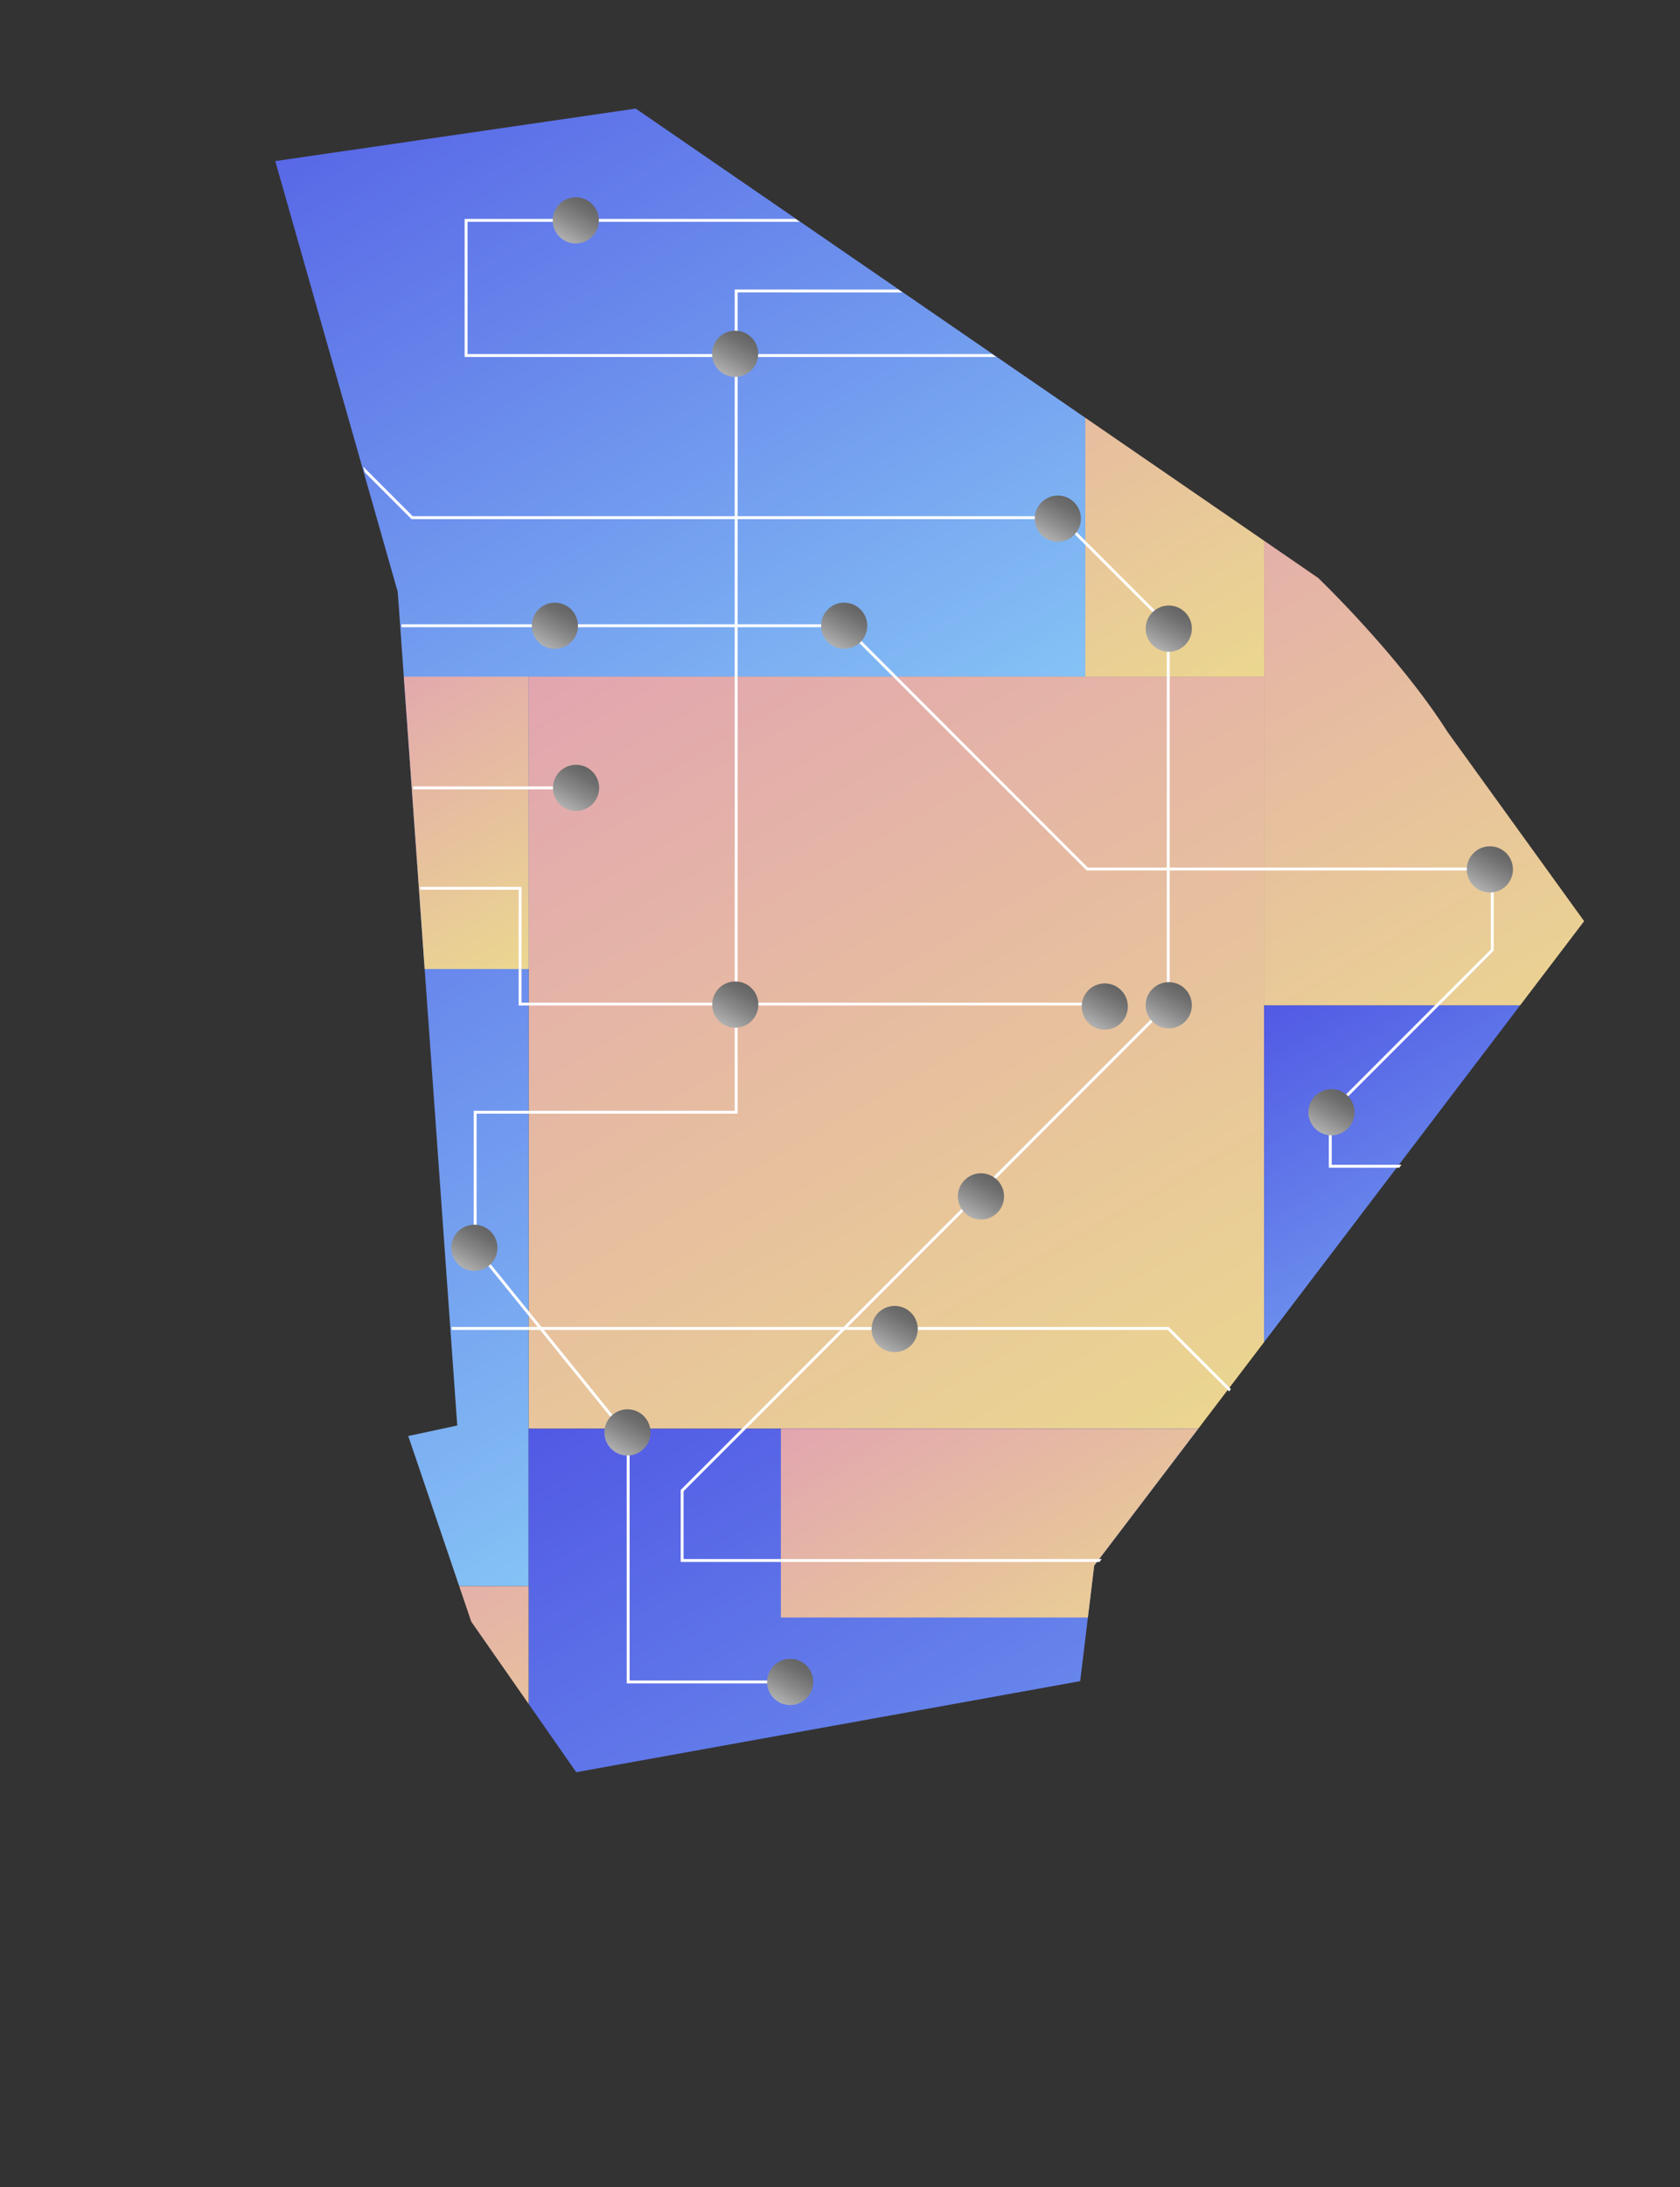
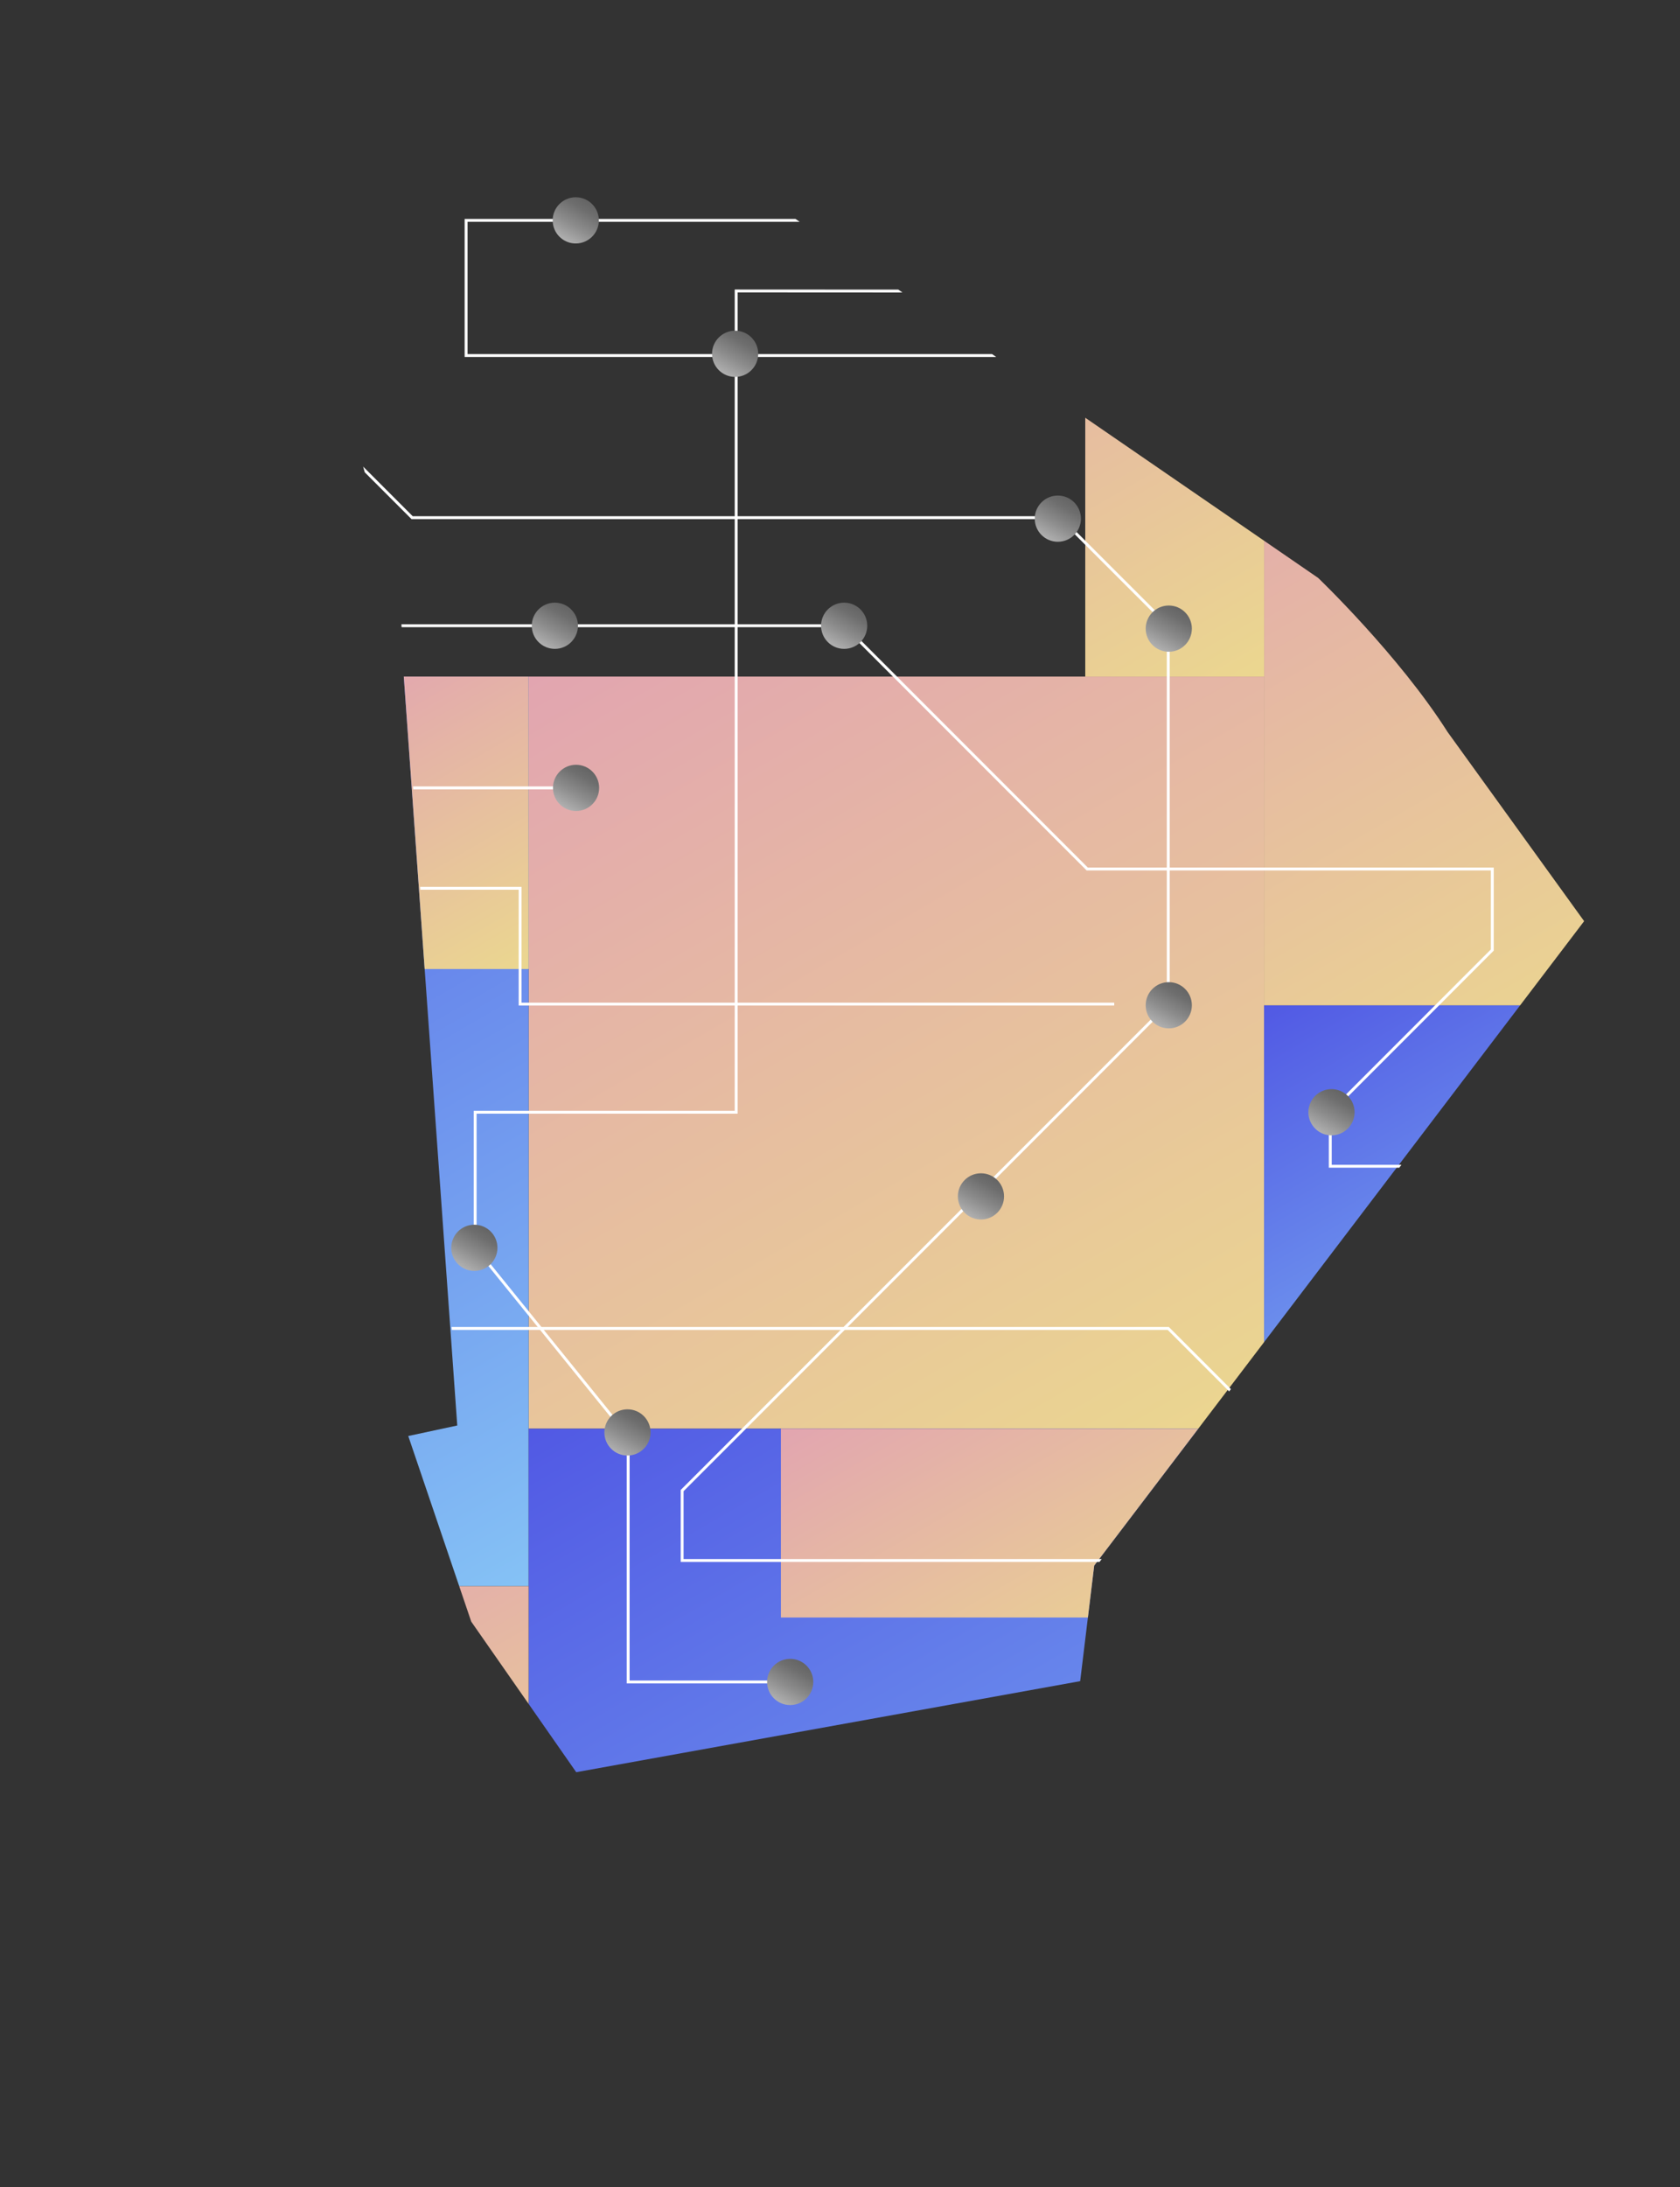
<svg xmlns="http://www.w3.org/2000/svg" xmlns:xlink="http://www.w3.org/1999/xlink" id="Ebene_2" data-name="Ebene 2" viewBox="0 0 291.06 378.65">
  <rect x="0" y="0" width="291.06" height="378.65" fill="#333333" stroke="none" />
  <defs>
    <style>
      .cls-1, .cls-2 {
        fill: none;
      }

      .cls-3 {
        fill: url(#Unbenannter_Verlauf_451-2);
      }

      .cls-4 {
        fill: url(#Unbenannter_Verlauf_451-5);
      }

      .cls-5 {
        fill: url(#Unbenannter_Verlauf_451-3);
      }

      .cls-6 {
        fill: url(#Unbenannter_Verlauf_451-4);
      }

      .cls-7 {
        fill: url(#Unbenannter_Verlauf_451-6);
      }

      .cls-8 {
        fill: url(#Unbenannter_Verlauf_129-3);
      }

      .cls-9 {
        fill: url(#Unbenannter_Verlauf_129-2);
      }

      .cls-10 {
        fill: url(#Unbenannter_Verlauf_129-4);
      }

      .cls-11 {
        fill: url(#Unbenannter_Verlauf_28-14);
      }

      .cls-12 {
        fill: url(#Unbenannter_Verlauf_28-17);
      }

      .cls-13 {
        fill: url(#Unbenannter_Verlauf_28-15);
      }

      .cls-14 {
        fill: url(#Unbenannter_Verlauf_28-16);
      }

      .cls-15 {
        fill: url(#Unbenannter_Verlauf_28-13);
      }

      .cls-16 {
        fill: url(#Unbenannter_Verlauf_28-12);
      }

      .cls-17 {
        fill: url(#Unbenannter_Verlauf_28-11);
      }

      .cls-18 {
        fill: url(#Unbenannter_Verlauf_28-10);
      }

      .cls-19 {
        clip-path: url(#clippath);
      }

      .cls-20 {
        fill: url(#Unbenannter_Verlauf_28-6);
      }

      .cls-21 {
        fill: url(#Unbenannter_Verlauf_28-9);
      }

      .cls-22 {
        fill: url(#Unbenannter_Verlauf_28-8);
      }

      .cls-23 {
        fill: url(#Unbenannter_Verlauf_28-3);
      }

      .cls-24 {
        fill: url(#Unbenannter_Verlauf_28-7);
      }

      .cls-25 {
        fill: url(#Unbenannter_Verlauf_28-5);
      }

      .cls-26 {
        fill: url(#Unbenannter_Verlauf_28-4);
      }

      .cls-27 {
        fill: url(#Unbenannter_Verlauf_28-2);
      }

      .cls-28 {
        clip-path: url(#clippath-1);
      }

      .cls-29 {
        fill: url(#Unbenannter_Verlauf_129);
      }

      .cls-30 {
        fill: url(#Unbenannter_Verlauf_451);
      }

      .cls-31 {
        fill: url(#Unbenannter_Verlauf_28);
      }

      .cls-2 {
        stroke: #fff;
        stroke-miterlimit: 10;
        stroke-width: .5px;
      }
    </style>
    <clipPath id="clippath">
      <path class="cls-1" d="M47.69,27.89l62.45-9.09,118.23,81.25s13.95,13.34,22.43,26.68l23.65,32.74-84.88,111.56-2.43,20.01-87.31,15.76-18.19-26.07-10.91-32.13,8.49-1.82-10.31-144.3L47.69,27.89Z" />
    </clipPath>
    <linearGradient id="Unbenannter_Verlauf_129" data-name="Unbenannter Verlauf 129" x1="74.31" y1="-15.96" x2="160.37" y2="133.09" gradientUnits="userSpaceOnUse">
      <stop offset="0" stop-color="#5159e4" />
      <stop offset="1" stop-color="#85c2f5" />
    </linearGradient>
    <linearGradient id="Unbenannter_Verlauf_451" data-name="Unbenannter Verlauf 451" x1="111.18" y1="105.82" x2="199.41" y2="258.64" gradientUnits="userSpaceOnUse">
      <stop offset="0" stop-color="#e2a5b0" />
      <stop offset="1" stop-color="#ebd78f" />
    </linearGradient>
    <linearGradient id="Unbenannter_Verlauf_129-2" data-name="Unbenannter Verlauf 129" x1=".25" y1="116.98" x2="91.34" y2="274.75" xlink:href="#Unbenannter_Verlauf_129" />
    <linearGradient id="Unbenannter_Verlauf_129-3" data-name="Unbenannter Verlauf 129" x1="129.61" y1="225.38" x2="230.77" y2="400.6" xlink:href="#Unbenannter_Verlauf_129" />
    <linearGradient id="Unbenannter_Verlauf_451-2" data-name="Unbenannter Verlauf 451" x1="50.05" y1="272.15" x2="87.33" y2="336.73" xlink:href="#Unbenannter_Verlauf_451" />
    <linearGradient id="Unbenannter_Verlauf_129-4" data-name="Unbenannter Verlauf 129" x1="230.16" y1="167.61" x2="279.9" y2="253.77" xlink:href="#Unbenannter_Verlauf_129" />
    <linearGradient id="Unbenannter_Verlauf_451-3" data-name="Unbenannter Verlauf 451" x1="221.02" y1="57.4" x2="289.04" y2="175.21" xlink:href="#Unbenannter_Verlauf_451" />
    <linearGradient id="Unbenannter_Verlauf_451-4" data-name="Unbenannter Verlauf 451" x1="177.71" y1="21.81" x2="229.31" y2="111.18" xlink:href="#Unbenannter_Verlauf_451" />
    <linearGradient id="Unbenannter_Verlauf_451-5" data-name="Unbenannter Verlauf 451" x1="61.26" y1="116.75" x2="90.93" y2="168.14" xlink:href="#Unbenannter_Verlauf_451" />
    <linearGradient id="Unbenannter_Verlauf_451-6" data-name="Unbenannter Verlauf 451" x1="159.6" y1="233.29" x2="194.69" y2="294.06" xlink:href="#Unbenannter_Verlauf_451" />
    <clipPath id="clippath-1">
      <path class="cls-1" d="M47.94,28.14l62.45-9.09,118.23,81.25s13.95,13.34,22.43,26.68l23.65,32.74-84.88,111.56-2.43,20.01-87.31,15.76-18.19-26.07-10.91-32.13,8.49-1.82-10.31-144.3L47.94,28.14Z" />
    </clipPath>
    <linearGradient id="Unbenannter_Verlauf_28" data-name="Unbenannter Verlauf 28" x1="97.8" y1="139.87" x2="101.8" y2="132.94" gradientUnits="userSpaceOnUse">
      <stop offset="0" stop-color="#b0b0b0" />
      <stop offset=".39" stop-color="#8c8c8c" />
      <stop offset=".78" stop-color="#6e6e6e" />
      <stop offset="1" stop-color="#646464" />
    </linearGradient>
    <linearGradient id="Unbenannter_Verlauf_28-2" data-name="Unbenannter Verlauf 28" x1="144.25" y1="111.8" x2="148.25" y2="104.87" xlink:href="#Unbenannter_Verlauf_28" />
    <linearGradient id="Unbenannter_Verlauf_28-3" data-name="Unbenannter Verlauf 28" x1="256.12" y1="153.98" x2="260.12" y2="147.05" xlink:href="#Unbenannter_Verlauf_28" />
    <linearGradient id="Unbenannter_Verlauf_28-4" data-name="Unbenannter Verlauf 28" x1="228.68" y1="196.01" x2="232.68" y2="189.08" xlink:href="#Unbenannter_Verlauf_28" />
    <linearGradient id="Unbenannter_Verlauf_28-5" data-name="Unbenannter Verlauf 28" x1="94.13" y1="111.8" x2="98.13" y2="104.87" xlink:href="#Unbenannter_Verlauf_28" />
    <linearGradient id="Unbenannter_Verlauf_28-6" data-name="Unbenannter Verlauf 28" x1="125.39" y1="177.38" x2="129.39" y2="170.45" xlink:href="#Unbenannter_Verlauf_28" />
    <linearGradient id="Unbenannter_Verlauf_28-7" data-name="Unbenannter Verlauf 28" x1="167.95" y1="210.59" x2="171.95" y2="203.66" xlink:href="#Unbenannter_Verlauf_28" />
    <linearGradient id="Unbenannter_Verlauf_28-8" data-name="Unbenannter Verlauf 28" x1="189.4" y1="177.71" x2="193.4" y2="170.78" xlink:href="#Unbenannter_Verlauf_28" />
    <linearGradient id="Unbenannter_Verlauf_28-9" data-name="Unbenannter Verlauf 28" x1="181.27" y1="93.25" x2="185.27" y2="86.32" xlink:href="#Unbenannter_Verlauf_28" />
    <linearGradient id="Unbenannter_Verlauf_28-10" data-name="Unbenannter Verlauf 28" x1="200.49" y1="112.3" x2="204.49" y2="105.37" xlink:href="#Unbenannter_Verlauf_28" />
    <linearGradient id="Unbenannter_Verlauf_28-11" data-name="Unbenannter Verlauf 28" x1="200.49" y1="177.49" x2="204.49" y2="170.56" xlink:href="#Unbenannter_Verlauf_28" />
    <linearGradient id="Unbenannter_Verlauf_28-12" data-name="Unbenannter Verlauf 28" x1="80.18" y1="219.48" x2="84.18" y2="212.55" xlink:href="#Unbenannter_Verlauf_28" />
    <linearGradient id="Unbenannter_Verlauf_28-13" data-name="Unbenannter Verlauf 28" x1="106.71" y1="251.44" x2="110.71" y2="244.51" xlink:href="#Unbenannter_Verlauf_28" />
    <linearGradient id="Unbenannter_Verlauf_28-14" data-name="Unbenannter Verlauf 28" x1="153" y1="233.55" x2="157" y2="226.62" xlink:href="#Unbenannter_Verlauf_28" />
    <linearGradient id="Unbenannter_Verlauf_28-15" data-name="Unbenannter Verlauf 28" x1="134.9" y1="294.64" x2="138.9" y2="287.71" xlink:href="#Unbenannter_Verlauf_28" />
    <linearGradient id="Unbenannter_Verlauf_28-16" data-name="Unbenannter Verlauf 28" x1="125.36" y1="64.72" x2="129.36" y2="57.79" xlink:href="#Unbenannter_Verlauf_28" />
    <linearGradient id="Unbenannter_Verlauf_28-17" data-name="Unbenannter Verlauf 28" x1="97.75" y1="41.62" x2="101.75" y2="34.69" xlink:href="#Unbenannter_Verlauf_28" />
  </defs>
  <g id="Dots">
    <g>
      <g class="cls-19">
        <g>
-           <rect class="cls-29" x="46.66" width="141.36" height="117.13" />
          <rect class="cls-30" x="91.59" y="117.13" width="127.41" height="130.2" />
          <rect class="cls-9" y="117.13" width="91.59" height="157.47" />
          <rect class="cls-8" x="91.59" y="247.33" width="177.2" height="131.33" />
          <rect class="cls-3" x="45.79" y="274.6" width="45.79" height="59.67" />
          <rect class="cls-10" x="219" y="174.05" width="72.06" height="73.28" />
          <rect class="cls-5" x="219" y="58.56" width="72.06" height="115.48" />
          <rect class="cls-6" x="188.02" y="15.86" width="30.99" height="101.27" />
          <rect class="cls-4" x="60.6" y="117.13" width="30.99" height="50.63" />
          <rect class="cls-7" x="135.29" y="247.33" width="83.71" height="32.69" />
        </g>
      </g>
      <g class="cls-28">
        <g>
          <polyline class="cls-2" points="24.61 42.83 71.4 89.62 183.68 89.62 202.4 108.33 202.4 173.83 118.18 258.05 118.18 270.15 221.11 270.15" />
          <polyline class="cls-2" points="99.8 136.4 52.68 136.4 52.68 108.33 146.25 108.33 188.36 150.44 258.54 150.44 258.54 164.47 230.47 192.55 230.47 201.9 277.25 201.9" />
          <polyline class="cls-2" points="62.04 267.4 67.72 229.98 202.4 229.98 244.5 272.08" />
          <polyline class="cls-2" points="136.9 291.18 108.83 291.18 108.83 248.69 82.32 215.94 82.32 192.55 127.54 192.55 127.54 50.37 165.43 50.39 183.68 38.15 80.75 38.15 80.75 61.55 174.33 61.55" />
          <polyline class="cls-2" points="52.68 153.78 90.11 153.78 90.11 173.83 193.04 173.83" />
          <circle class="cls-31" cx="99.8" cy="136.4" r="4" />
          <circle class="cls-27" cx="146.25" cy="108.33" r="4" />
-           <circle class="cls-23" cx="258.12" cy="150.51" r="4" />
          <circle class="cls-26" cx="230.68" cy="192.55" r="4" />
          <circle class="cls-25" cx="96.13" cy="108.33" r="4" />
-           <circle class="cls-20" cx="127.39" cy="173.91" r="4" />
          <circle class="cls-24" cx="169.95" cy="207.12" r="4" />
-           <circle class="cls-22" cx="191.4" cy="174.25" r="4" />
          <circle class="cls-21" cx="183.27" cy="89.79" r="4" />
          <circle class="cls-18" cx="202.49" cy="108.83" r="4" />
          <circle class="cls-17" cx="202.49" cy="174.03" r="4" />
          <circle class="cls-16" cx="82.18" cy="216.02" r="4" />
          <circle class="cls-15" cx="108.71" cy="247.98" r="4" />
-           <circle class="cls-11" cx="155" cy="230.08" r="4" />
          <circle class="cls-13" cx="136.9" cy="291.18" r="4" />
          <circle class="cls-14" cx="127.36" cy="61.25" r="4" />
          <circle class="cls-12" cx="99.75" cy="38.15" r="4" />
        </g>
      </g>
    </g>
  </g>
</svg>